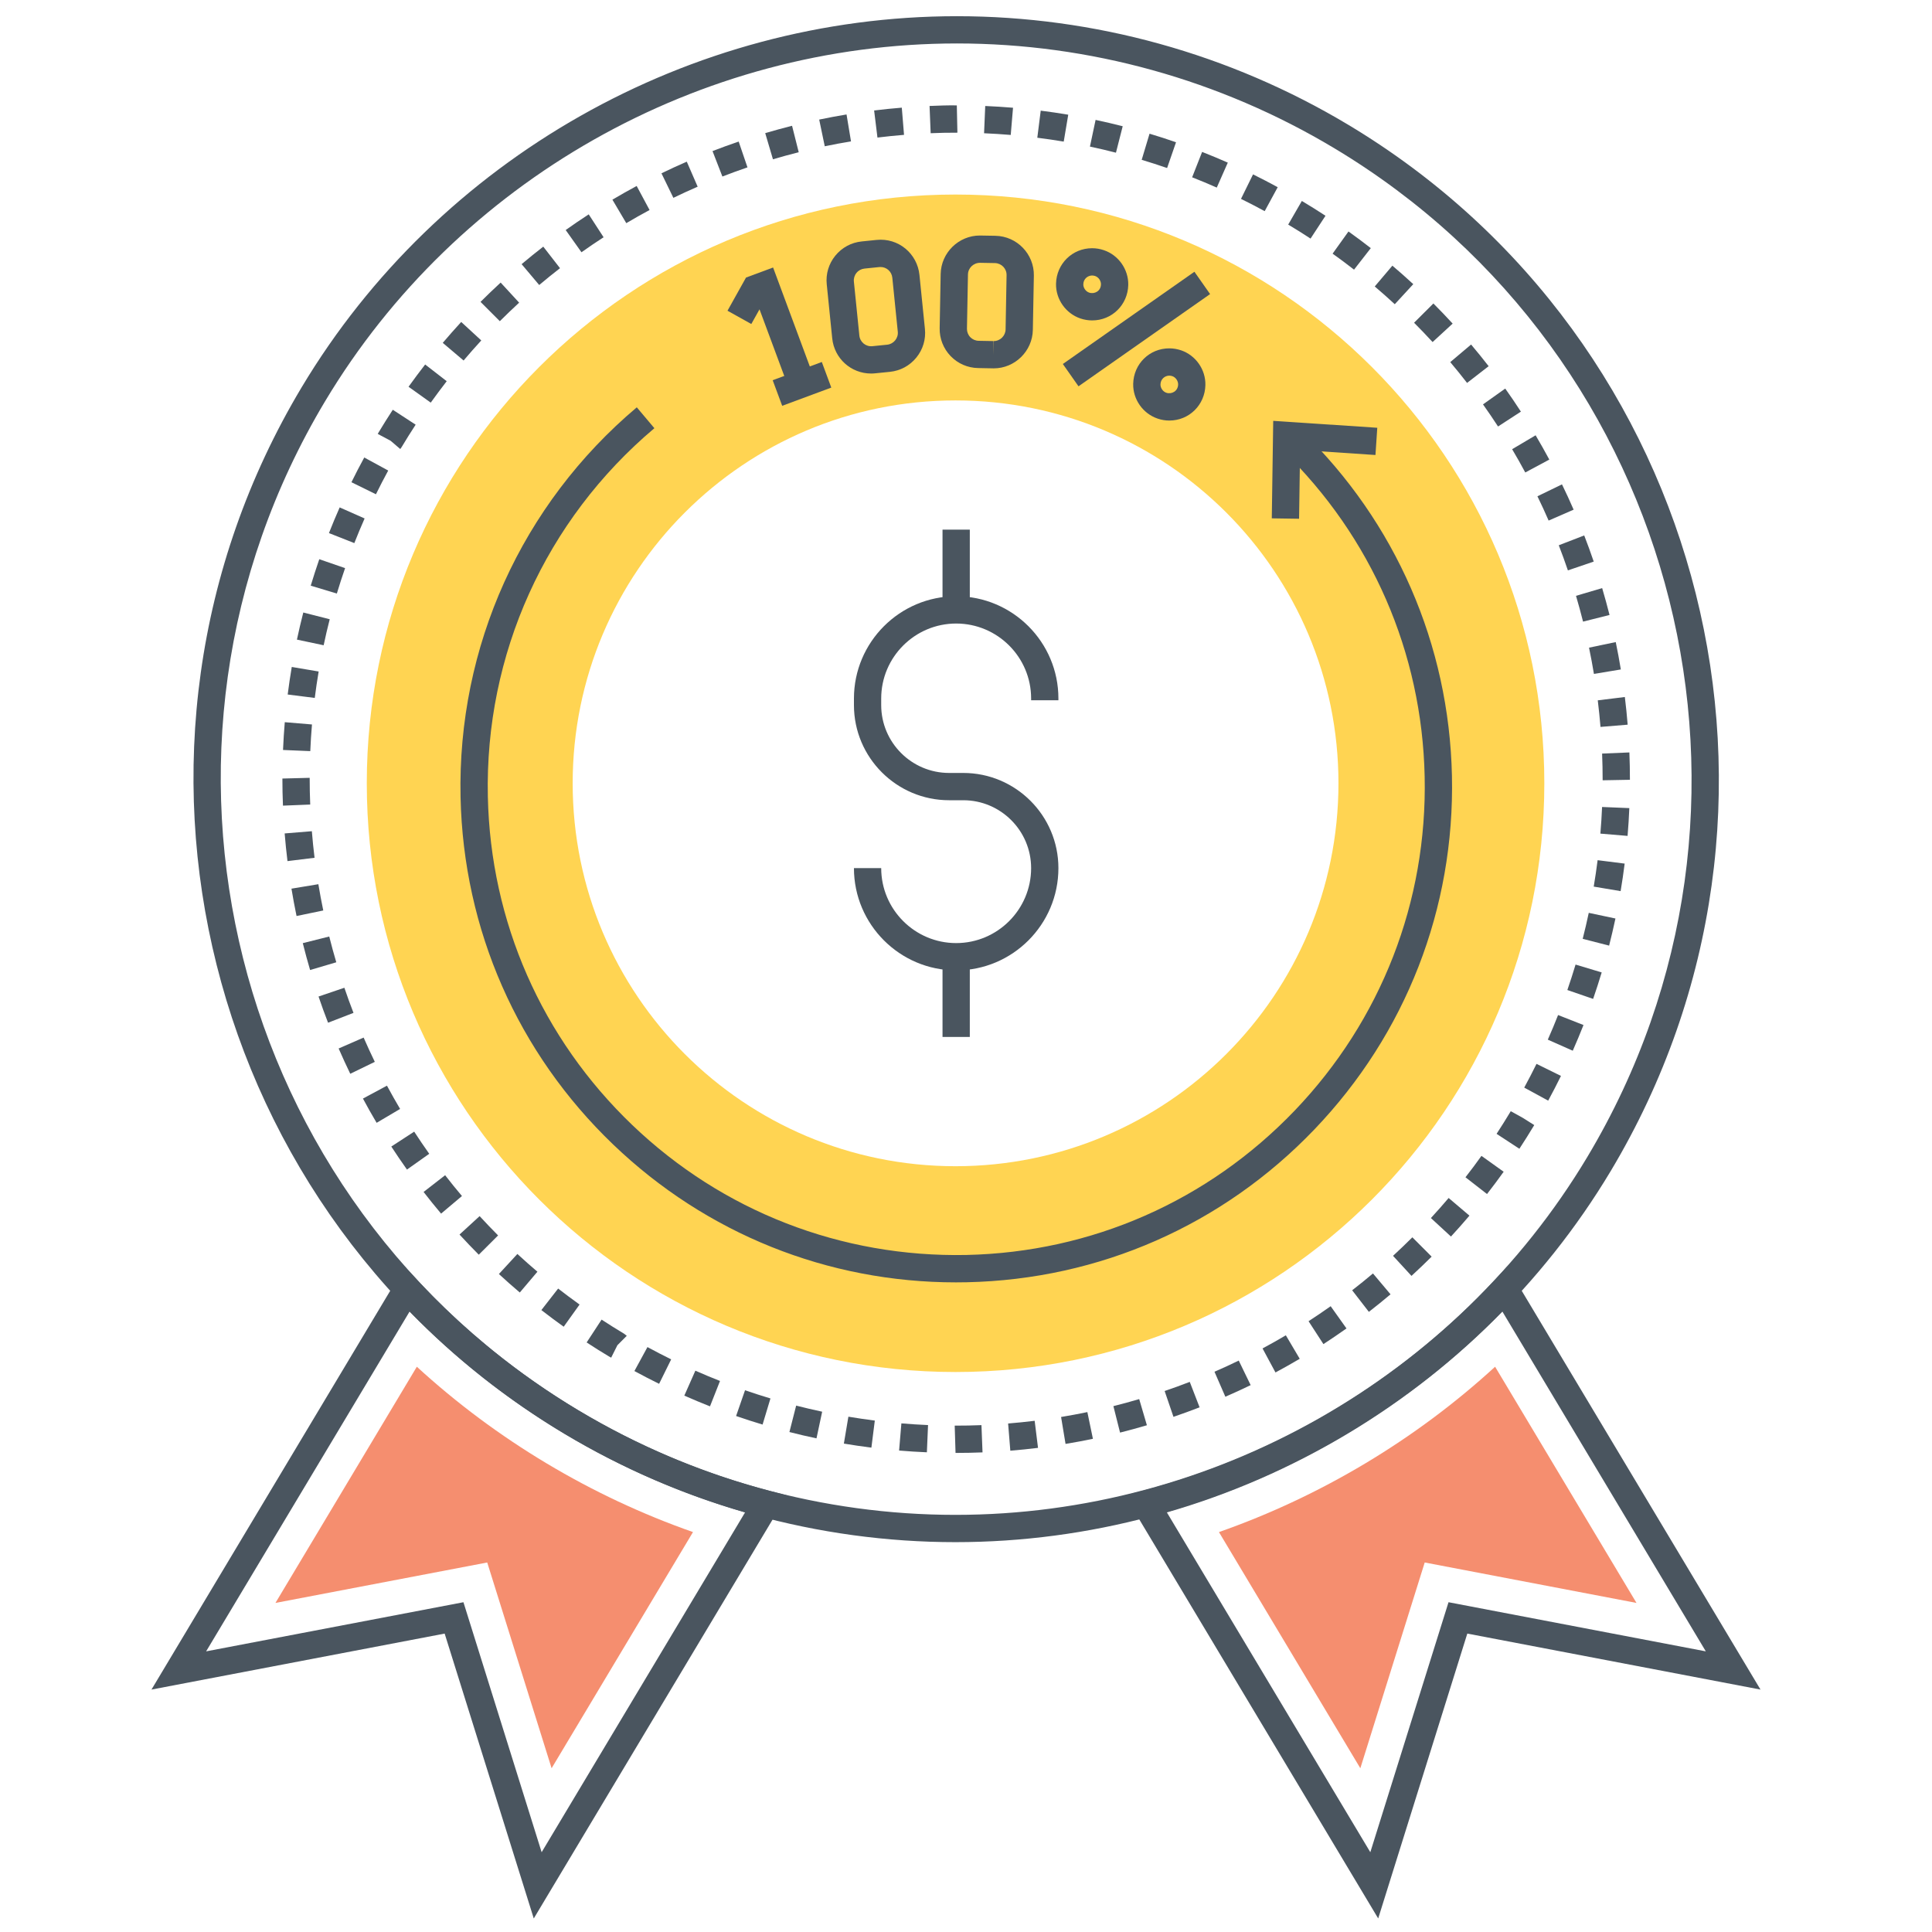
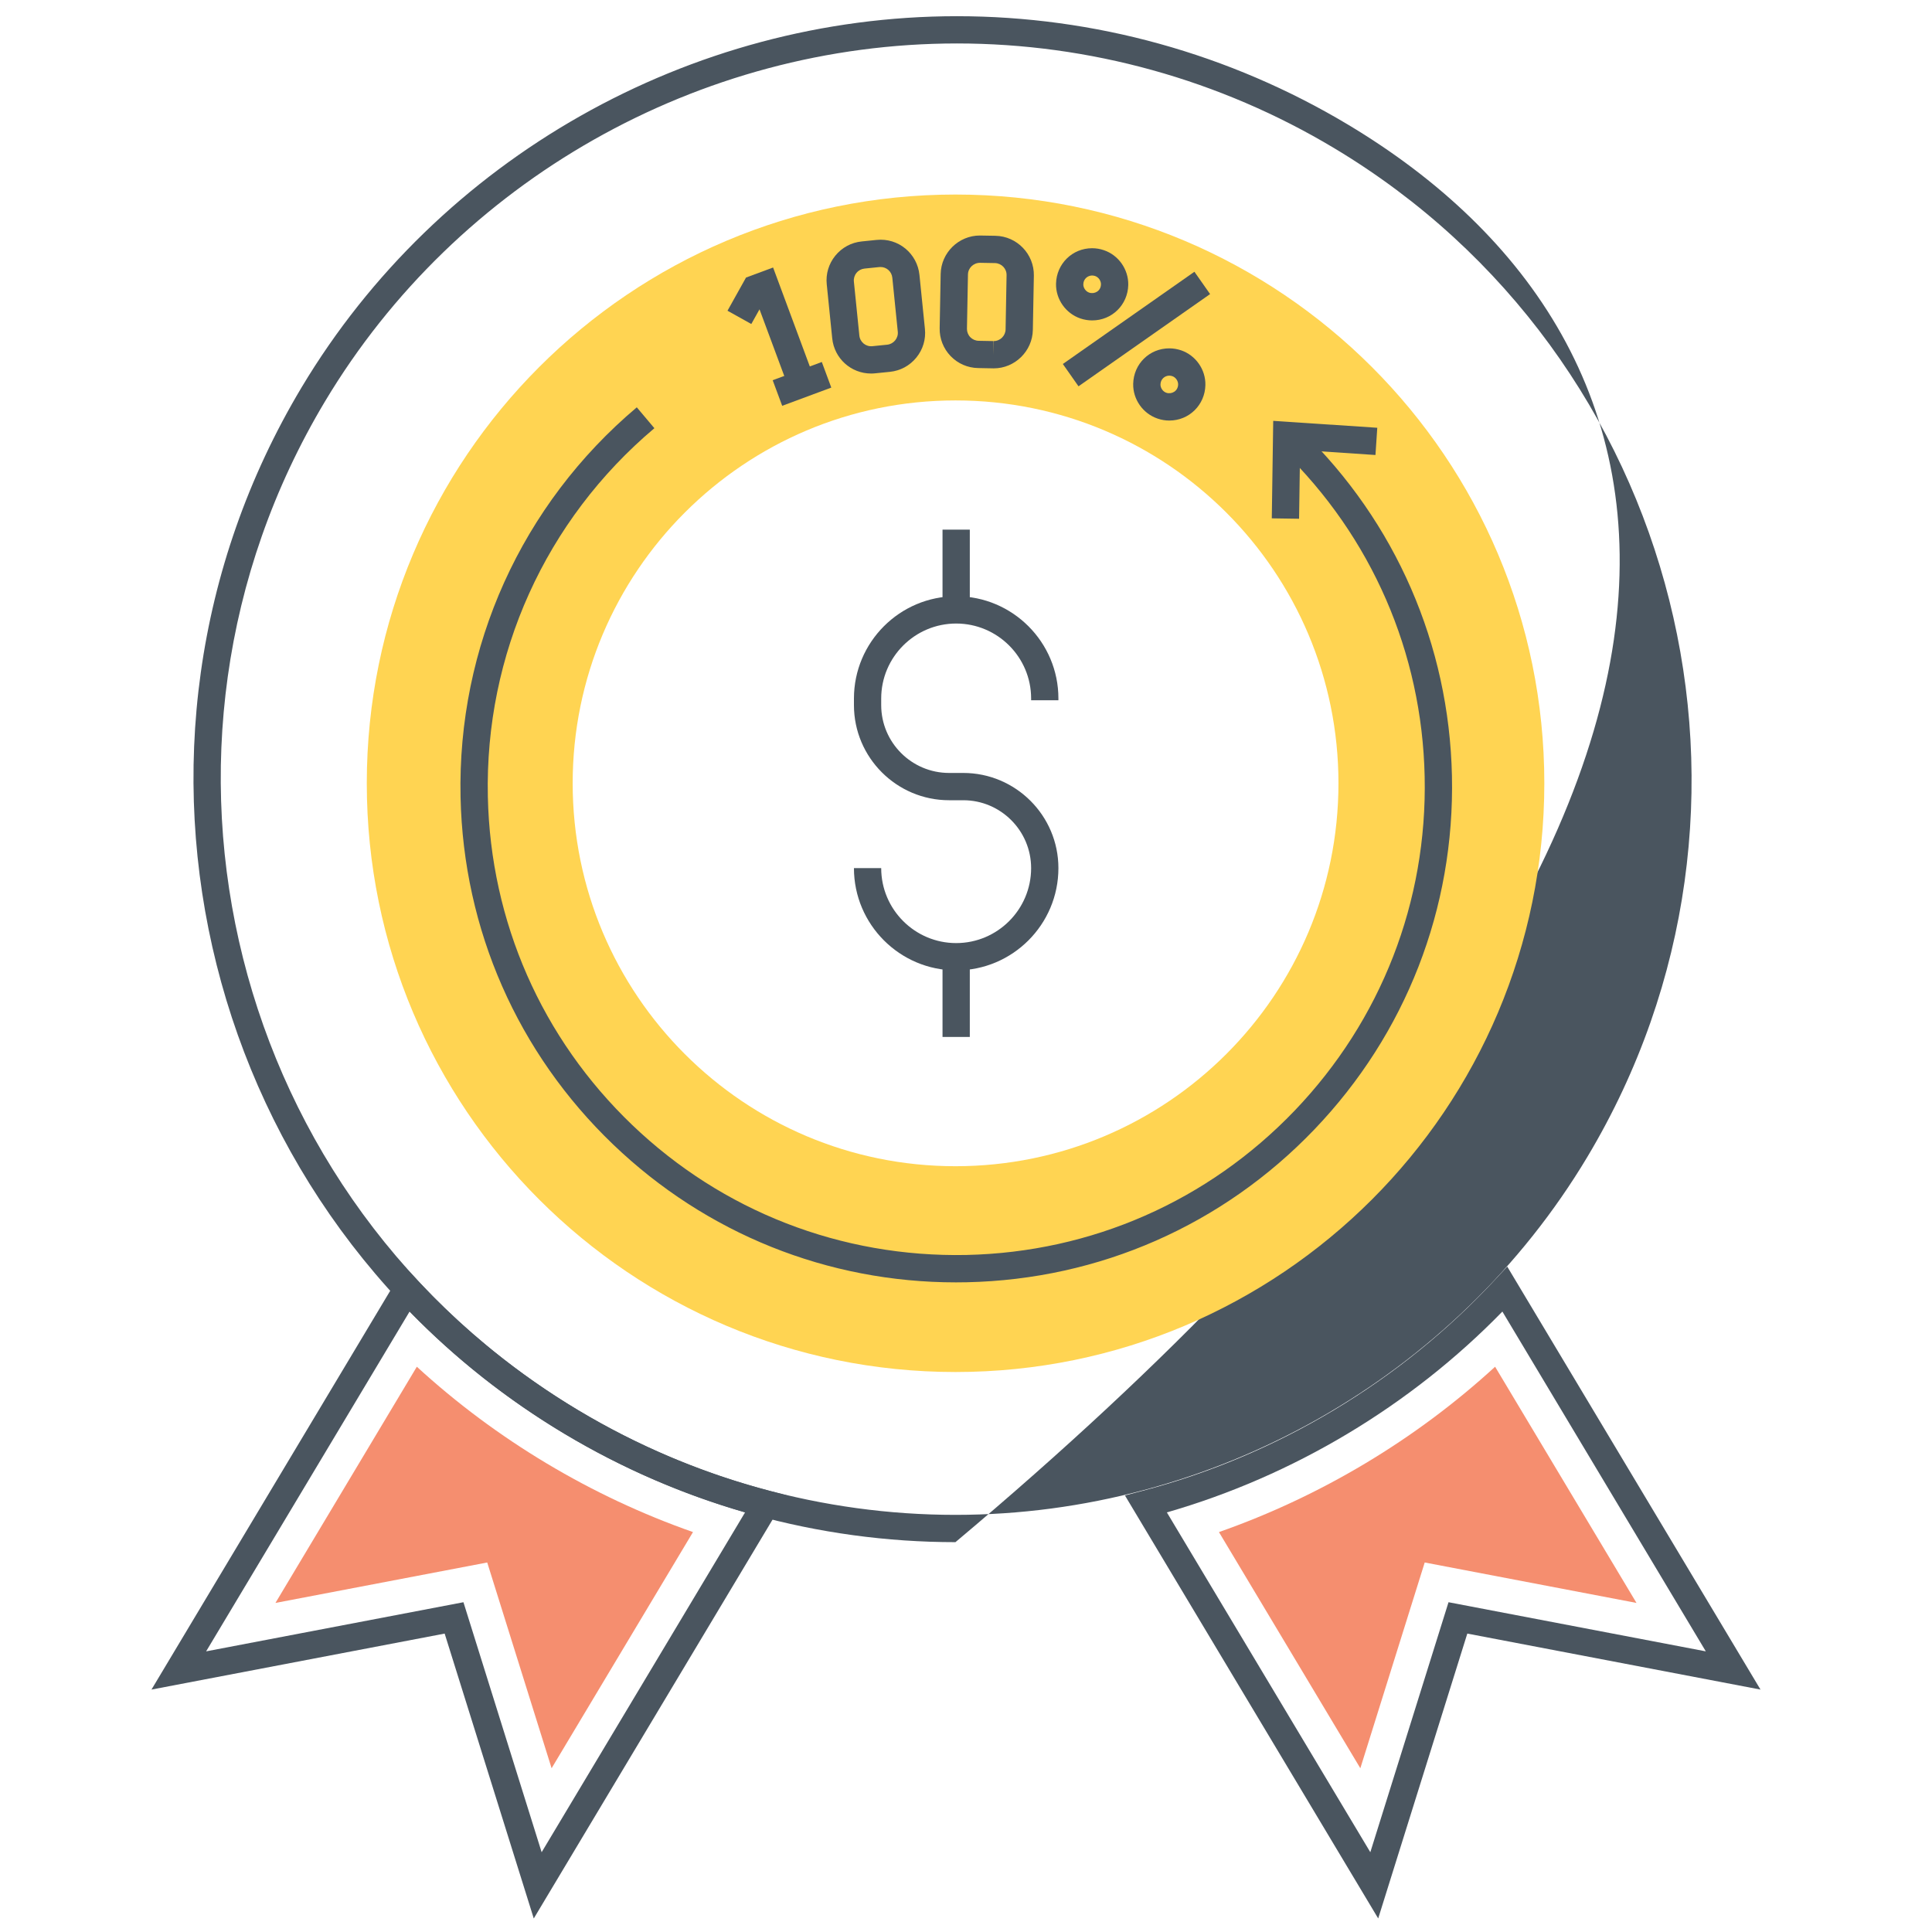
<svg xmlns="http://www.w3.org/2000/svg" width="65" height="65" viewBox="0 0 65 65" fill="none">
  <g id="money 1" clip-path="url(#clip0_6772_939)">
    <g id="Group">
      <g id="Group_2">
        <g id="Group_3">
          <g id="Group_4">
-             <path id="Vector" d="M45.352 4.193C41.366 1.806 36.815 0.545 32.193 0.545C23.206 0.545 14.759 5.329 10.148 13.031C2.879 25.173 6.844 40.966 18.986 48.235C22.973 50.622 27.523 51.884 32.145 51.884C41.132 51.884 49.579 47.099 54.191 39.398C61.46 27.255 57.495 11.463 45.352 4.193ZM53.403 38.926C48.957 46.352 40.811 50.966 32.145 50.966C27.689 50.966 23.302 49.749 19.457 47.448C7.749 40.438 3.926 25.21 10.936 13.502C15.382 6.076 23.527 1.462 32.193 1.462C36.649 1.462 41.037 2.679 44.881 4.981C56.589 11.99 60.412 27.218 53.403 38.926Z" fill="#4A555F" />
+             <path id="Vector" d="M45.352 4.193C41.366 1.806 36.815 0.545 32.193 0.545C23.206 0.545 14.759 5.329 10.148 13.031C2.879 25.173 6.844 40.966 18.986 48.235C22.973 50.622 27.523 51.884 32.145 51.884C61.46 27.255 57.495 11.463 45.352 4.193ZM53.403 38.926C48.957 46.352 40.811 50.966 32.145 50.966C27.689 50.966 23.302 49.749 19.457 47.448C7.749 40.438 3.926 25.21 10.936 13.502C15.382 6.076 23.527 1.462 32.193 1.462C36.649 1.462 41.037 2.679 44.881 4.981C56.589 11.99 60.412 27.218 53.403 38.926Z" fill="#4A555F" />
          </g>
        </g>
      </g>
      <g id="Group_5">
        <g id="Group_6">
          <g id="Group_7">
-             <path id="Vector_2" d="M13.061 15.831L12.255 15.392C12.105 15.667 11.961 15.944 11.824 16.224L12.648 16.629C12.78 16.361 12.917 16.095 13.061 15.831ZM11.61 19.114L10.742 18.814C10.64 19.11 10.544 19.407 10.454 19.705L11.333 19.969C11.419 19.683 11.512 19.398 11.61 19.114ZM14.976 39.539L14.251 40.102C14.442 40.348 14.638 40.592 14.84 40.831L15.542 40.239C15.348 40.01 15.159 39.776 14.976 39.539ZM17.466 10.183L16.844 9.507C16.615 9.718 16.389 9.934 16.167 10.156L16.816 10.806C17.029 10.593 17.246 10.386 17.466 10.183ZM16.192 11.454L15.517 10.832C15.306 11.062 15.099 11.296 14.896 11.535L15.597 12.129C15.791 11.899 15.99 11.674 16.192 11.454ZM10.721 22.592L9.816 22.439C9.764 22.747 9.718 23.056 9.679 23.366L10.59 23.481C10.627 23.184 10.671 22.888 10.721 22.592ZM15.029 12.825L14.304 12.263C14.114 12.508 13.927 12.758 13.745 13.012L14.492 13.546C14.667 13.302 14.846 13.061 15.029 12.825ZM13.144 14.831L13.466 15.107L13.511 15.044C13.665 14.787 13.822 14.535 13.984 14.288L13.215 13.786C13.047 14.043 12.883 14.306 12.723 14.572L12.725 14.573L12.708 14.598L13.144 14.831ZM11.093 20.834L10.204 20.607C10.126 20.91 10.055 21.214 9.99 21.519L10.889 21.709C10.95 21.417 11.018 21.125 11.093 20.834ZM12.234 34.908L11.393 35.275C11.518 35.561 11.648 35.844 11.784 36.126L12.61 35.725C12.479 35.455 12.354 35.183 12.234 34.908ZM11.586 33.232L10.717 33.527C10.817 33.823 10.924 34.117 11.037 34.408L11.893 34.077C11.784 33.797 11.682 33.516 11.586 33.232ZM13.019 36.526L12.211 36.96C12.358 37.235 12.512 37.508 12.671 37.776L13.461 37.309C13.308 37.051 13.161 36.79 13.019 36.526ZM13.935 38.073L13.165 38.574C13.335 38.835 13.511 39.093 13.692 39.349L14.441 38.818C14.267 38.572 14.098 38.324 13.935 38.073ZM10.496 24.374L9.581 24.297C9.555 24.609 9.535 24.921 9.522 25.232L10.439 25.271C10.452 24.972 10.47 24.673 10.496 24.374ZM10.419 26.169L9.501 26.193C9.501 26.498 9.507 26.802 9.52 27.105L10.437 27.068C10.425 26.777 10.419 26.485 10.419 26.169ZM10.492 27.965L9.577 28.04C9.602 28.351 9.634 28.662 9.672 28.971L10.583 28.859C10.546 28.562 10.516 28.264 10.492 27.965ZM10.711 29.748L9.806 29.898C9.856 30.206 9.914 30.513 9.977 30.818L10.876 30.632C10.815 30.338 10.76 30.044 10.711 29.748ZM11.077 31.508L10.187 31.731C10.262 32.034 10.345 32.335 10.433 32.635L11.314 32.375C11.229 32.088 11.15 31.799 11.077 31.508ZM12.267 17.443L11.428 17.071C11.301 17.358 11.181 17.646 11.067 17.935L11.921 18.272C12.03 17.994 12.146 17.718 12.267 17.443ZM52.102 17.514L52.943 17.147C52.819 16.86 52.688 16.577 52.551 16.296L51.725 16.697C51.857 16.966 51.982 17.239 52.102 17.514ZM21.854 7.066L21.42 6.257C21.145 6.405 20.873 6.558 20.604 6.718L21.071 7.508C21.329 7.355 21.59 7.207 21.854 7.066ZM52.75 19.19L53.619 18.894C53.519 18.598 53.412 18.305 53.299 18.014L52.443 18.345C52.551 18.625 52.654 18.906 52.75 19.19ZM50.4 14.349L51.169 13.849C50.999 13.587 50.824 13.328 50.642 13.073L49.894 13.605C50.068 13.85 50.237 14.098 50.4 14.349ZM51.316 15.896L52.125 15.462C51.977 15.187 51.823 14.914 51.664 14.645L50.874 15.113C51.027 15.371 51.175 15.632 51.316 15.896ZM53.26 20.914L54.151 20.69C54.074 20.387 53.992 20.086 53.903 19.786L53.023 20.046C53.108 20.334 53.187 20.623 53.26 20.914ZM53.847 24.456L54.761 24.381C54.736 24.07 54.704 23.759 54.666 23.45L53.755 23.562C53.791 23.859 53.822 24.157 53.847 24.456ZM53.919 26.252L54.837 26.235C54.837 25.928 54.831 25.621 54.819 25.315L53.901 25.353C53.913 25.646 53.919 25.941 53.919 26.252ZM53.626 22.673L54.531 22.523C54.481 22.215 54.423 21.908 54.36 21.602L53.461 21.79C53.522 22.083 53.577 22.377 53.626 22.673ZM49.358 12.883L50.084 12.32C49.893 12.074 49.696 11.831 49.493 11.591L48.792 12.183C48.986 12.413 49.175 12.646 49.358 12.883ZM39.566 4.786C39.271 4.683 38.973 4.587 38.675 4.498L38.411 5.377C38.697 5.463 38.982 5.555 39.266 5.653L39.566 4.786ZM42.987 6.298C42.713 6.148 42.435 6.005 42.157 5.867L41.752 6.691C42.019 6.823 42.285 6.96 42.549 7.104L42.987 6.298ZM37.772 4.247C37.469 4.17 37.165 4.099 36.86 4.034L36.67 4.932C36.963 4.994 37.255 5.062 37.545 5.137L37.772 4.247ZM35.94 3.859C35.632 3.807 35.323 3.762 35.014 3.723L34.899 4.634C35.196 4.671 35.492 4.715 35.788 4.764L35.94 3.859ZM44.595 7.259C44.338 7.091 44.077 6.927 43.809 6.767L43.799 6.761L43.34 7.556C43.595 7.708 43.846 7.865 44.092 8.027L44.595 7.259ZM48.873 10.887C48.663 10.658 48.446 10.432 48.225 10.21L47.575 10.858C47.788 11.071 47.995 11.288 48.198 11.508L48.873 10.887ZM47.548 9.56C47.319 9.349 47.085 9.141 46.845 8.938L46.252 9.638C46.481 9.833 46.706 10.032 46.926 10.235L47.548 9.56ZM46.119 8.348C45.873 8.156 45.623 7.97 45.368 7.788L44.834 8.534C45.079 8.709 45.319 8.888 45.555 9.072L46.119 8.348ZM41.308 5.471C41.022 5.345 40.734 5.225 40.444 5.111L40.108 5.965C40.386 6.074 40.662 6.189 40.937 6.311L41.308 5.471ZM44.025 44.451L44.525 45.221C44.787 45.05 45.045 44.875 45.301 44.694L44.769 43.946C44.524 44.119 44.276 44.288 44.025 44.451ZM34.082 3.625C33.77 3.599 33.459 3.579 33.147 3.566L33.108 4.483C33.407 4.496 33.706 4.515 34.005 4.54L34.082 3.625ZM42.477 45.367L42.912 46.175C43.187 46.027 43.459 45.874 43.728 45.715L43.261 44.925C43.002 45.078 42.741 45.225 42.477 45.367ZM45.492 43.41L46.054 44.136C46.301 43.944 46.544 43.748 46.783 43.546L46.192 42.844C45.962 43.038 45.729 43.227 45.492 43.41ZM40.86 46.151L41.226 46.992C41.512 46.868 41.796 46.737 42.077 46.601L41.676 45.775C41.407 45.906 41.135 46.032 40.86 46.151ZM35.699 47.673L35.849 48.579C36.157 48.528 36.464 48.471 36.77 48.407L36.583 47.508C36.29 47.569 35.995 47.624 35.699 47.673ZM39.183 46.799L39.48 47.668C39.774 47.567 40.068 47.461 40.359 47.348L40.028 46.492C39.749 46.6 39.467 46.703 39.183 46.799ZM33.917 47.892L33.991 48.807C34.303 48.782 34.613 48.75 34.923 48.712L34.81 47.801C34.513 47.837 34.215 47.868 33.917 47.892ZM37.459 47.308L37.683 48.198C37.986 48.122 38.287 48.039 38.586 47.951L38.327 47.071C38.039 47.156 37.75 47.235 37.459 47.308ZM46.867 42.251L47.488 42.926C47.718 42.715 47.944 42.499 48.166 42.278L47.517 41.628C47.304 41.841 47.087 42.048 46.867 42.251ZM48.141 40.98L48.816 41.602C49.027 41.373 49.235 41.138 49.438 40.899L48.738 40.305C48.543 40.535 48.344 40.76 48.141 40.98ZM52.732 33.308L53.599 33.607C53.701 33.311 53.797 33.014 53.887 32.716L53.008 32.452C52.922 32.739 52.83 33.023 52.732 33.308ZM53.248 31.586L54.137 31.814C54.214 31.511 54.285 31.206 54.35 30.902L53.452 30.712C53.39 31.004 53.322 31.296 53.248 31.586ZM53.843 28.046L54.758 28.123C54.784 27.812 54.804 27.5 54.817 27.188L53.9 27.15C53.887 27.449 53.869 27.747 53.843 28.046ZM53.619 29.829L54.524 29.981C54.576 29.673 54.621 29.364 54.66 29.055L53.75 28.94C53.712 29.237 53.669 29.533 53.619 29.829ZM50.828 37.385C50.673 37.643 50.514 37.897 50.351 38.147L51.118 38.649C51.288 38.389 51.454 38.125 51.618 37.852L51.229 37.607L50.828 37.385ZM52.074 34.978L52.914 35.35C53.04 35.063 53.161 34.775 53.275 34.486L52.42 34.15C52.311 34.427 52.196 34.703 52.074 34.978ZM49.304 39.608L50.029 40.172C50.22 39.927 50.407 39.677 50.589 39.422L49.842 38.888C49.667 39.133 49.488 39.373 49.304 39.608ZM51.281 36.591L52.087 37.03C52.237 36.754 52.38 36.477 52.517 36.198L51.694 35.793C51.562 36.061 51.425 36.327 51.281 36.591ZM15.46 41.535C15.671 41.765 15.887 41.991 16.108 42.213L16.758 41.565C16.546 41.352 16.339 41.135 16.136 40.915L15.46 41.535ZM21.344 46.127C21.619 46.276 21.896 46.42 22.175 46.557L22.581 45.734C22.313 45.602 22.047 45.465 21.783 45.321L21.344 46.127ZM24.852 4.763C24.557 4.863 24.263 4.97 23.972 5.083L24.304 5.939C24.583 5.83 24.865 5.728 25.148 5.631L24.852 4.763ZM23.106 5.439C22.819 5.564 22.535 5.694 22.254 5.831L22.655 6.656C22.925 6.525 23.198 6.4 23.472 6.281L23.106 5.439ZM23.023 46.954C23.31 47.081 23.598 47.201 23.887 47.315L24.224 46.461C23.946 46.352 23.67 46.236 23.395 46.115L23.023 46.954ZM20.24 44.397L19.737 45.165C19.996 45.335 20.259 45.5 20.527 45.66L20.53 45.656L20.561 45.679L20.772 45.258L21.087 44.942L20.999 44.873C20.742 44.719 20.489 44.56 20.24 44.397ZM18.278 8.298C18.032 8.489 17.788 8.685 17.549 8.887L18.141 9.589C18.371 9.395 18.604 9.206 18.841 9.023L18.278 8.298ZM16.785 42.863C17.014 43.075 17.248 43.282 17.488 43.485L18.081 42.785C17.852 42.59 17.627 42.392 17.407 42.188L16.785 42.863ZM19.807 7.212C19.545 7.382 19.287 7.557 19.032 7.739L19.563 8.487C19.808 8.313 20.056 8.145 20.307 7.982L19.807 7.212ZM32.12 47.964L32.148 48.882C32.452 48.882 32.754 48.876 33.056 48.864L33.02 47.947C32.73 47.959 32.439 47.964 32.12 47.964ZM18.214 44.076C18.46 44.267 18.71 44.454 18.965 44.636L19.499 43.89C19.254 43.715 19.014 43.535 18.778 43.352L18.214 44.076ZM30.249 48.802C30.56 48.828 30.872 48.848 31.184 48.861L31.223 47.945C30.924 47.932 30.625 47.913 30.326 47.888L30.249 48.802ZM24.765 47.64C25.061 47.742 25.358 47.839 25.656 47.928L25.921 47.049C25.635 46.964 25.35 46.871 25.066 46.773L24.765 47.64ZM30.34 3.622C30.029 3.647 29.718 3.679 29.409 3.717L29.521 4.628C29.818 4.592 30.116 4.561 30.415 4.537L30.34 3.622ZM32.191 3.546C31.895 3.541 31.579 3.552 31.274 3.565L31.311 4.482C31.604 4.47 31.892 4.462 32.211 4.464L32.191 3.546ZM28.391 48.568C28.699 48.62 29.008 48.665 29.317 48.704L29.432 47.794C29.135 47.756 28.839 47.712 28.543 47.663L28.391 48.568ZM26.648 4.232C26.346 4.308 26.044 4.391 25.745 4.479L26.005 5.359C26.292 5.274 26.581 5.195 26.872 5.122L26.648 4.232ZM26.559 48.179C26.862 48.257 27.166 48.328 27.47 48.392L27.661 47.495C27.369 47.433 27.077 47.364 26.786 47.29L26.559 48.179ZM28.481 3.851C28.174 3.902 27.867 3.959 27.561 4.023L27.748 4.921C28.041 4.86 28.336 4.805 28.631 4.757L28.481 3.851Z" fill="#4A555F" />
-           </g>
+             </g>
        </g>
      </g>
      <g id="Group_8">
        <g id="Group_9">
          <g id="Group_10">
            <path id="Vector_3" d="M25.887 50.157C23.639 49.568 21.476 48.656 19.457 47.447C17.439 46.239 15.613 44.763 14.032 43.06L13.616 42.612L5.096 56.844L14.96 54.96L17.958 64.545L26.479 50.312L25.887 50.157ZM18.223 62.316L15.592 53.905L6.935 55.558L13.78 44.126C15.32 45.707 17.069 47.087 18.986 48.235C20.902 49.382 22.945 50.272 25.067 50.883L18.223 62.316Z" fill="#4A555F" />
          </g>
        </g>
      </g>
      <g id="Group_11">
        <g id="Group_12">
          <path id="Vector_4" d="M18.389 49.233C16.82 48.294 15.358 47.205 14.024 45.982L9.267 53.929L16.392 52.568L18.558 59.491L23.315 51.545C21.608 50.946 19.957 50.172 18.389 49.233Z" fill="#F58E6F" />
        </g>
      </g>
      <g id="Group_13">
        <g id="Group_14">
          <g id="Group_15">
            <path id="Vector_5" d="M50.709 42.612L50.293 43.06C48.711 44.763 46.886 46.239 44.868 47.447C42.849 48.656 40.686 49.567 38.438 50.157L37.847 50.312L46.368 64.544L49.366 54.96L59.23 56.844L50.709 42.612ZM48.734 53.905L46.103 62.316L39.258 50.883C41.38 50.272 43.423 49.382 45.339 48.235C47.256 47.087 49.005 45.707 50.546 44.126L57.39 55.558L48.734 53.905Z" fill="#4A555F" />
          </g>
        </g>
      </g>
      <g id="Group_16">
        <g id="Group_17">
          <path id="Vector_6" d="M50.301 45.982C48.967 47.205 47.505 48.294 45.936 49.233C44.367 50.172 42.717 50.946 41.01 51.545L45.767 59.491L47.933 52.568L55.058 53.929L50.301 45.982Z" fill="#F58E6F" />
        </g>
      </g>
      <g id="Group_18">
        <g id="Group_19">
          <path id="Vector_7" d="M35.609 23.56V23.499C35.609 21.603 34.066 20.06 32.169 20.06C30.273 20.06 28.73 21.603 28.73 23.5V23.722C28.73 25.487 30.166 26.923 31.931 26.923H32.408C33.667 26.923 34.691 27.947 34.691 29.207C34.691 30.597 33.56 31.729 32.169 31.729C30.779 31.729 29.647 30.597 29.647 29.207H28.73C28.73 31.103 30.273 32.647 32.169 32.647C34.066 32.647 35.609 31.104 35.609 29.207C35.609 27.441 34.173 26.005 32.408 26.005H31.931C30.672 26.005 29.647 24.981 29.647 23.722V23.5C29.647 22.109 30.779 20.978 32.169 20.978C33.56 20.978 34.691 22.109 34.691 23.5V23.56H35.609V23.56Z" fill="#4A555F" />
        </g>
      </g>
      <g id="Group_20">
        <g id="Group_21">
          <path id="Vector_8" d="M31.71 17.819H32.628V20.518H31.71V17.819Z" fill="#4A555F" />
        </g>
      </g>
      <g id="Group_22">
        <g id="Group_23">
          <path id="Vector_9" d="M31.71 32.188H32.628V34.887H31.71V32.188Z" fill="#4A555F" />
        </g>
      </g>
      <g id="Group_24">
        <g id="Group_25">
          <g id="Group_26">
            <path id="Vector_10" d="M32.147 6.545C21.209 6.545 12.34 15.415 12.34 26.352C12.34 37.293 21.209 46.16 32.147 46.16C43.088 46.16 51.957 37.293 51.957 26.352C51.957 15.415 43.088 6.545 32.147 6.545ZM32.147 39.236C25.034 39.236 19.267 33.469 19.267 26.352C19.267 19.239 25.034 13.472 32.147 13.472C39.263 13.472 45.031 19.239 45.031 26.352C45.031 33.469 39.263 39.236 32.147 39.236Z" fill="#FFD452" />
          </g>
        </g>
      </g>
      <g id="Group_27">
        <g id="Group_28">
          <path id="Vector_11" d="M26.01 9L25.099 9.338L24.476 10.454L25.277 10.901L25.553 10.407L26.542 13.07L27.402 12.751L26.01 9Z" fill="#4A555F" />
        </g>
      </g>
      <g id="Group_29">
        <g id="Group_30">
          <path id="Vector_12" d="M25.996 12.792L27.649 12.179L27.968 13.04L26.316 13.653L25.996 12.792Z" fill="#4A555F" />
        </g>
      </g>
      <g id="Group_31">
        <g id="Group_32">
          <g id="Group_33">
            <path id="Vector_13" d="M31.118 11.066L30.934 9.25C30.861 8.531 30.227 7.996 29.49 8.072L28.992 8.123C28.642 8.158 28.327 8.328 28.104 8.601C27.882 8.873 27.779 9.216 27.815 9.566L27.999 11.382C28.067 12.058 28.63 12.567 29.308 12.567C29.353 12.567 29.397 12.565 29.442 12.56L29.94 12.51C30.29 12.474 30.605 12.305 30.828 12.032C31.051 11.759 31.154 11.416 31.118 11.066ZM30.117 11.451C30.049 11.534 29.954 11.586 29.848 11.597L29.35 11.647C29.128 11.67 28.934 11.508 28.912 11.29L28.728 9.474C28.717 9.368 28.748 9.264 28.816 9.181C28.883 9.098 28.979 9.047 29.085 9.036L29.583 8.985C29.597 8.984 29.611 8.983 29.624 8.983C29.83 8.983 30 9.138 30.021 9.343L30.205 11.159C30.216 11.265 30.184 11.369 30.117 11.451Z" fill="#4A555F" />
          </g>
        </g>
      </g>
      <g id="Group_34">
        <g id="Group_35">
          <g id="Group_36">
            <path id="Vector_14" d="M33.49 7.933L32.965 7.924C32.252 7.924 31.661 8.504 31.648 9.217L31.614 11.042C31.608 11.394 31.739 11.727 31.983 11.981C32.228 12.234 32.556 12.377 32.908 12.383L33.432 12.393C34.146 12.393 34.736 11.812 34.749 11.099L34.783 9.275C34.796 8.549 34.216 7.947 33.49 7.933ZM33.832 11.083C33.828 11.299 33.649 11.475 33.433 11.475V11.934L33.425 11.475L32.925 11.466C32.818 11.464 32.718 11.42 32.644 11.344C32.57 11.267 32.53 11.165 32.532 11.059L32.566 9.234C32.57 9.018 32.749 8.842 32.973 8.842L33.473 8.851C33.694 8.855 33.87 9.038 33.865 9.258L33.832 11.083Z" fill="#4A555F" />
          </g>
        </g>
      </g>
      <g id="Group_37">
        <g id="Group_38">
          <g id="Group_39">
            <path id="Vector_15" d="M37.138 8.417C37.009 8.373 36.876 8.351 36.743 8.351C36.077 8.351 35.544 8.875 35.529 9.544C35.517 10.066 35.855 10.547 36.35 10.715C36.478 10.758 36.611 10.78 36.745 10.78C37.41 10.78 37.943 10.257 37.959 9.588C37.97 9.065 37.633 8.584 37.138 8.417ZM36.644 9.845C36.529 9.806 36.444 9.685 36.447 9.564C36.451 9.379 36.601 9.269 36.743 9.269C36.776 9.269 36.81 9.275 36.844 9.286C36.959 9.325 37.043 9.446 37.041 9.567C37.036 9.795 36.821 9.905 36.644 9.845Z" fill="#4A555F" />
          </g>
        </g>
      </g>
      <g id="Group_40">
        <g id="Group_41">
          <g id="Group_42">
            <path id="Vector_16" d="M39.734 11.785C39.606 11.742 39.473 11.72 39.339 11.72C38.673 11.72 38.14 12.243 38.125 12.912C38.113 13.434 38.451 13.915 38.946 14.083C39.074 14.127 39.207 14.149 39.341 14.149C40.006 14.149 40.539 13.625 40.554 12.956C40.566 12.434 40.229 11.953 39.734 11.785ZM39.24 13.214C39.125 13.175 39.04 13.054 39.043 12.933C39.047 12.748 39.197 12.638 39.339 12.638C39.372 12.638 39.406 12.644 39.44 12.655C39.555 12.694 39.639 12.815 39.637 12.936C39.631 13.164 39.416 13.273 39.24 13.214Z" fill="#4A555F" />
          </g>
        </g>
      </g>
      <g id="Group_43">
        <g id="Group_44">
          <path id="Vector_17" d="M35.758 12.246L40.185 9.143L40.712 9.894L36.285 12.997L35.758 12.246Z" fill="#4A555F" />
        </g>
      </g>
      <g id="Group_45">
        <g id="Group_46">
          <path id="Vector_18" d="M48.849 26.104C48.754 21.689 46.957 17.565 43.788 14.491L43.149 15.149C46.143 18.055 47.842 21.952 47.931 26.124C48.022 30.333 46.468 34.326 43.556 37.367C40.643 40.407 36.721 42.132 32.511 42.222C28.308 42.306 24.309 40.759 21.268 37.846C18.227 34.933 16.503 31.011 16.413 26.802C16.309 22.015 18.352 17.497 22.016 14.406L21.424 13.704C17.547 16.975 15.386 21.756 15.495 26.821C15.591 31.276 17.416 35.427 20.633 38.509C23.762 41.506 27.843 43.144 32.162 43.144C32.285 43.144 32.408 43.142 32.531 43.14C36.985 43.044 41.136 41.219 44.218 38.002C47.3 34.784 48.945 30.559 48.849 26.104Z" fill="#4A555F" />
        </g>
      </g>
      <g id="Group_47">
        <g id="Group_48">
          <path id="Vector_19" d="M42.836 14.159L42.788 17.439L43.706 17.453L43.74 15.139L46.276 15.308L46.337 14.392L42.836 14.159Z" fill="#4A555F" />
        </g>
      </g>
    </g>
  </g>
  <defs>
    <clipPath id="clip0_6772_939">
      <rect width="64" height="64" fill="white" transform="translate(0.163 0.545)" />
    </clipPath>
  </defs>
</svg>